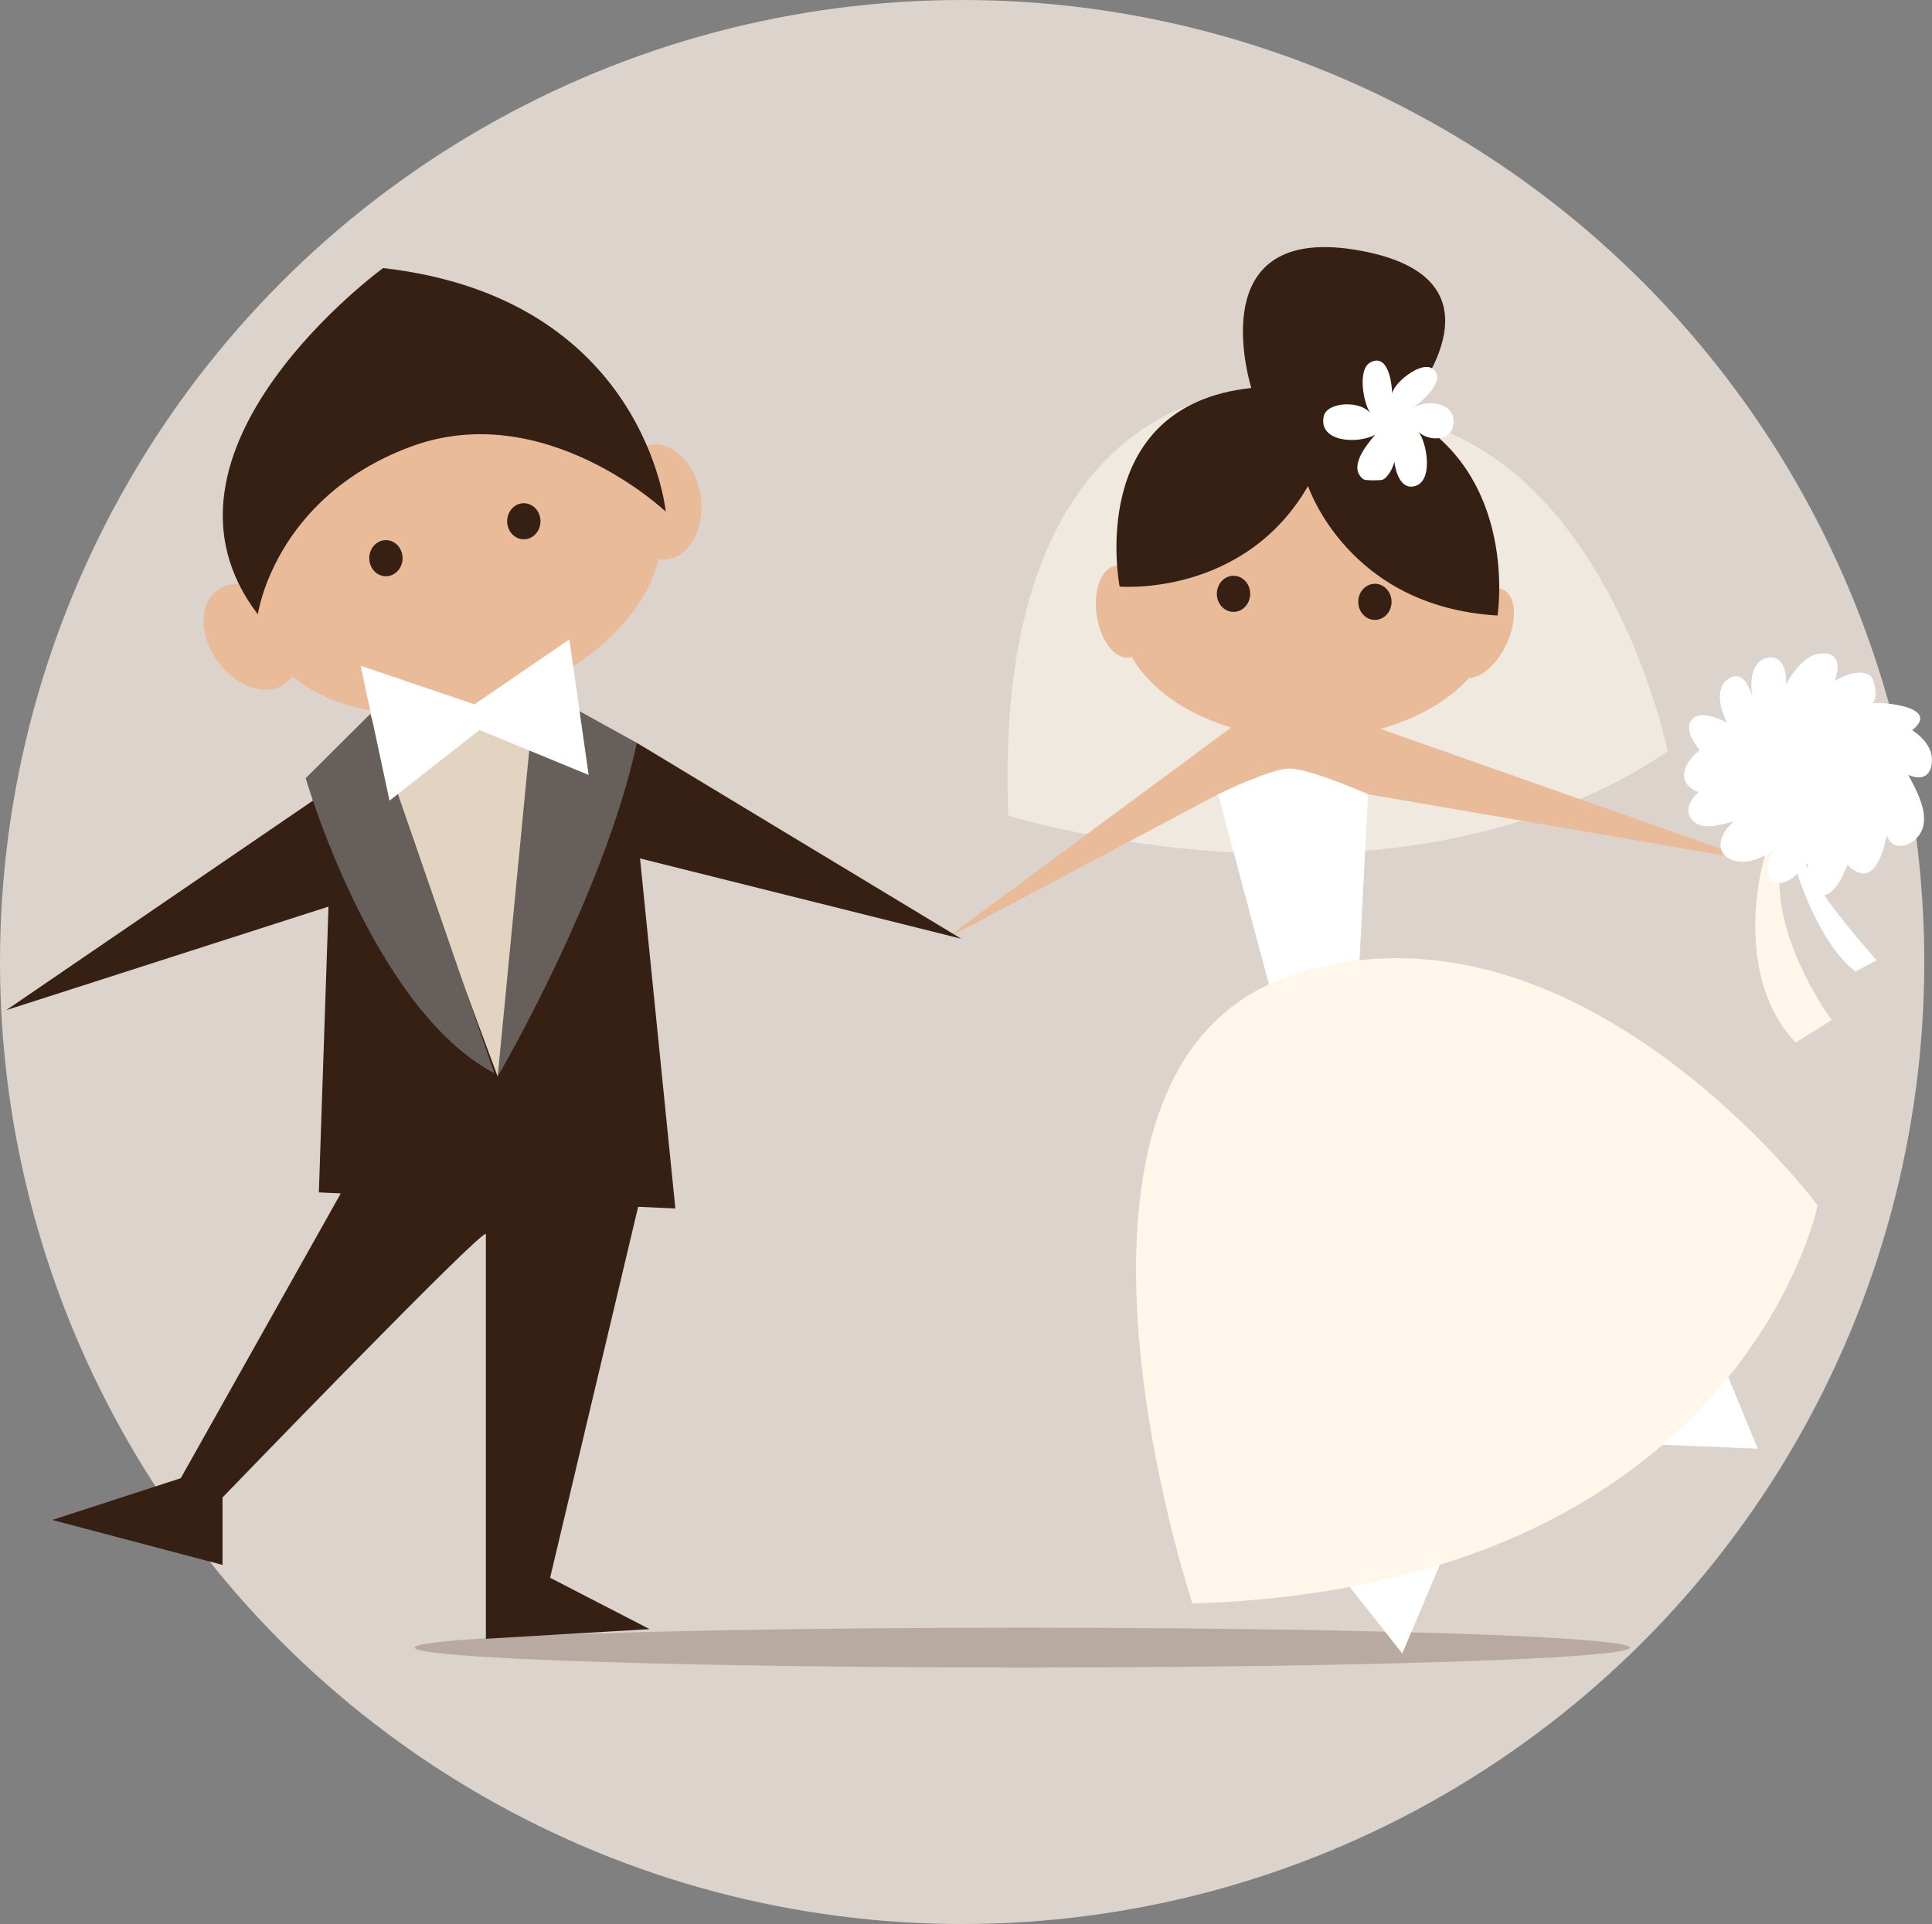
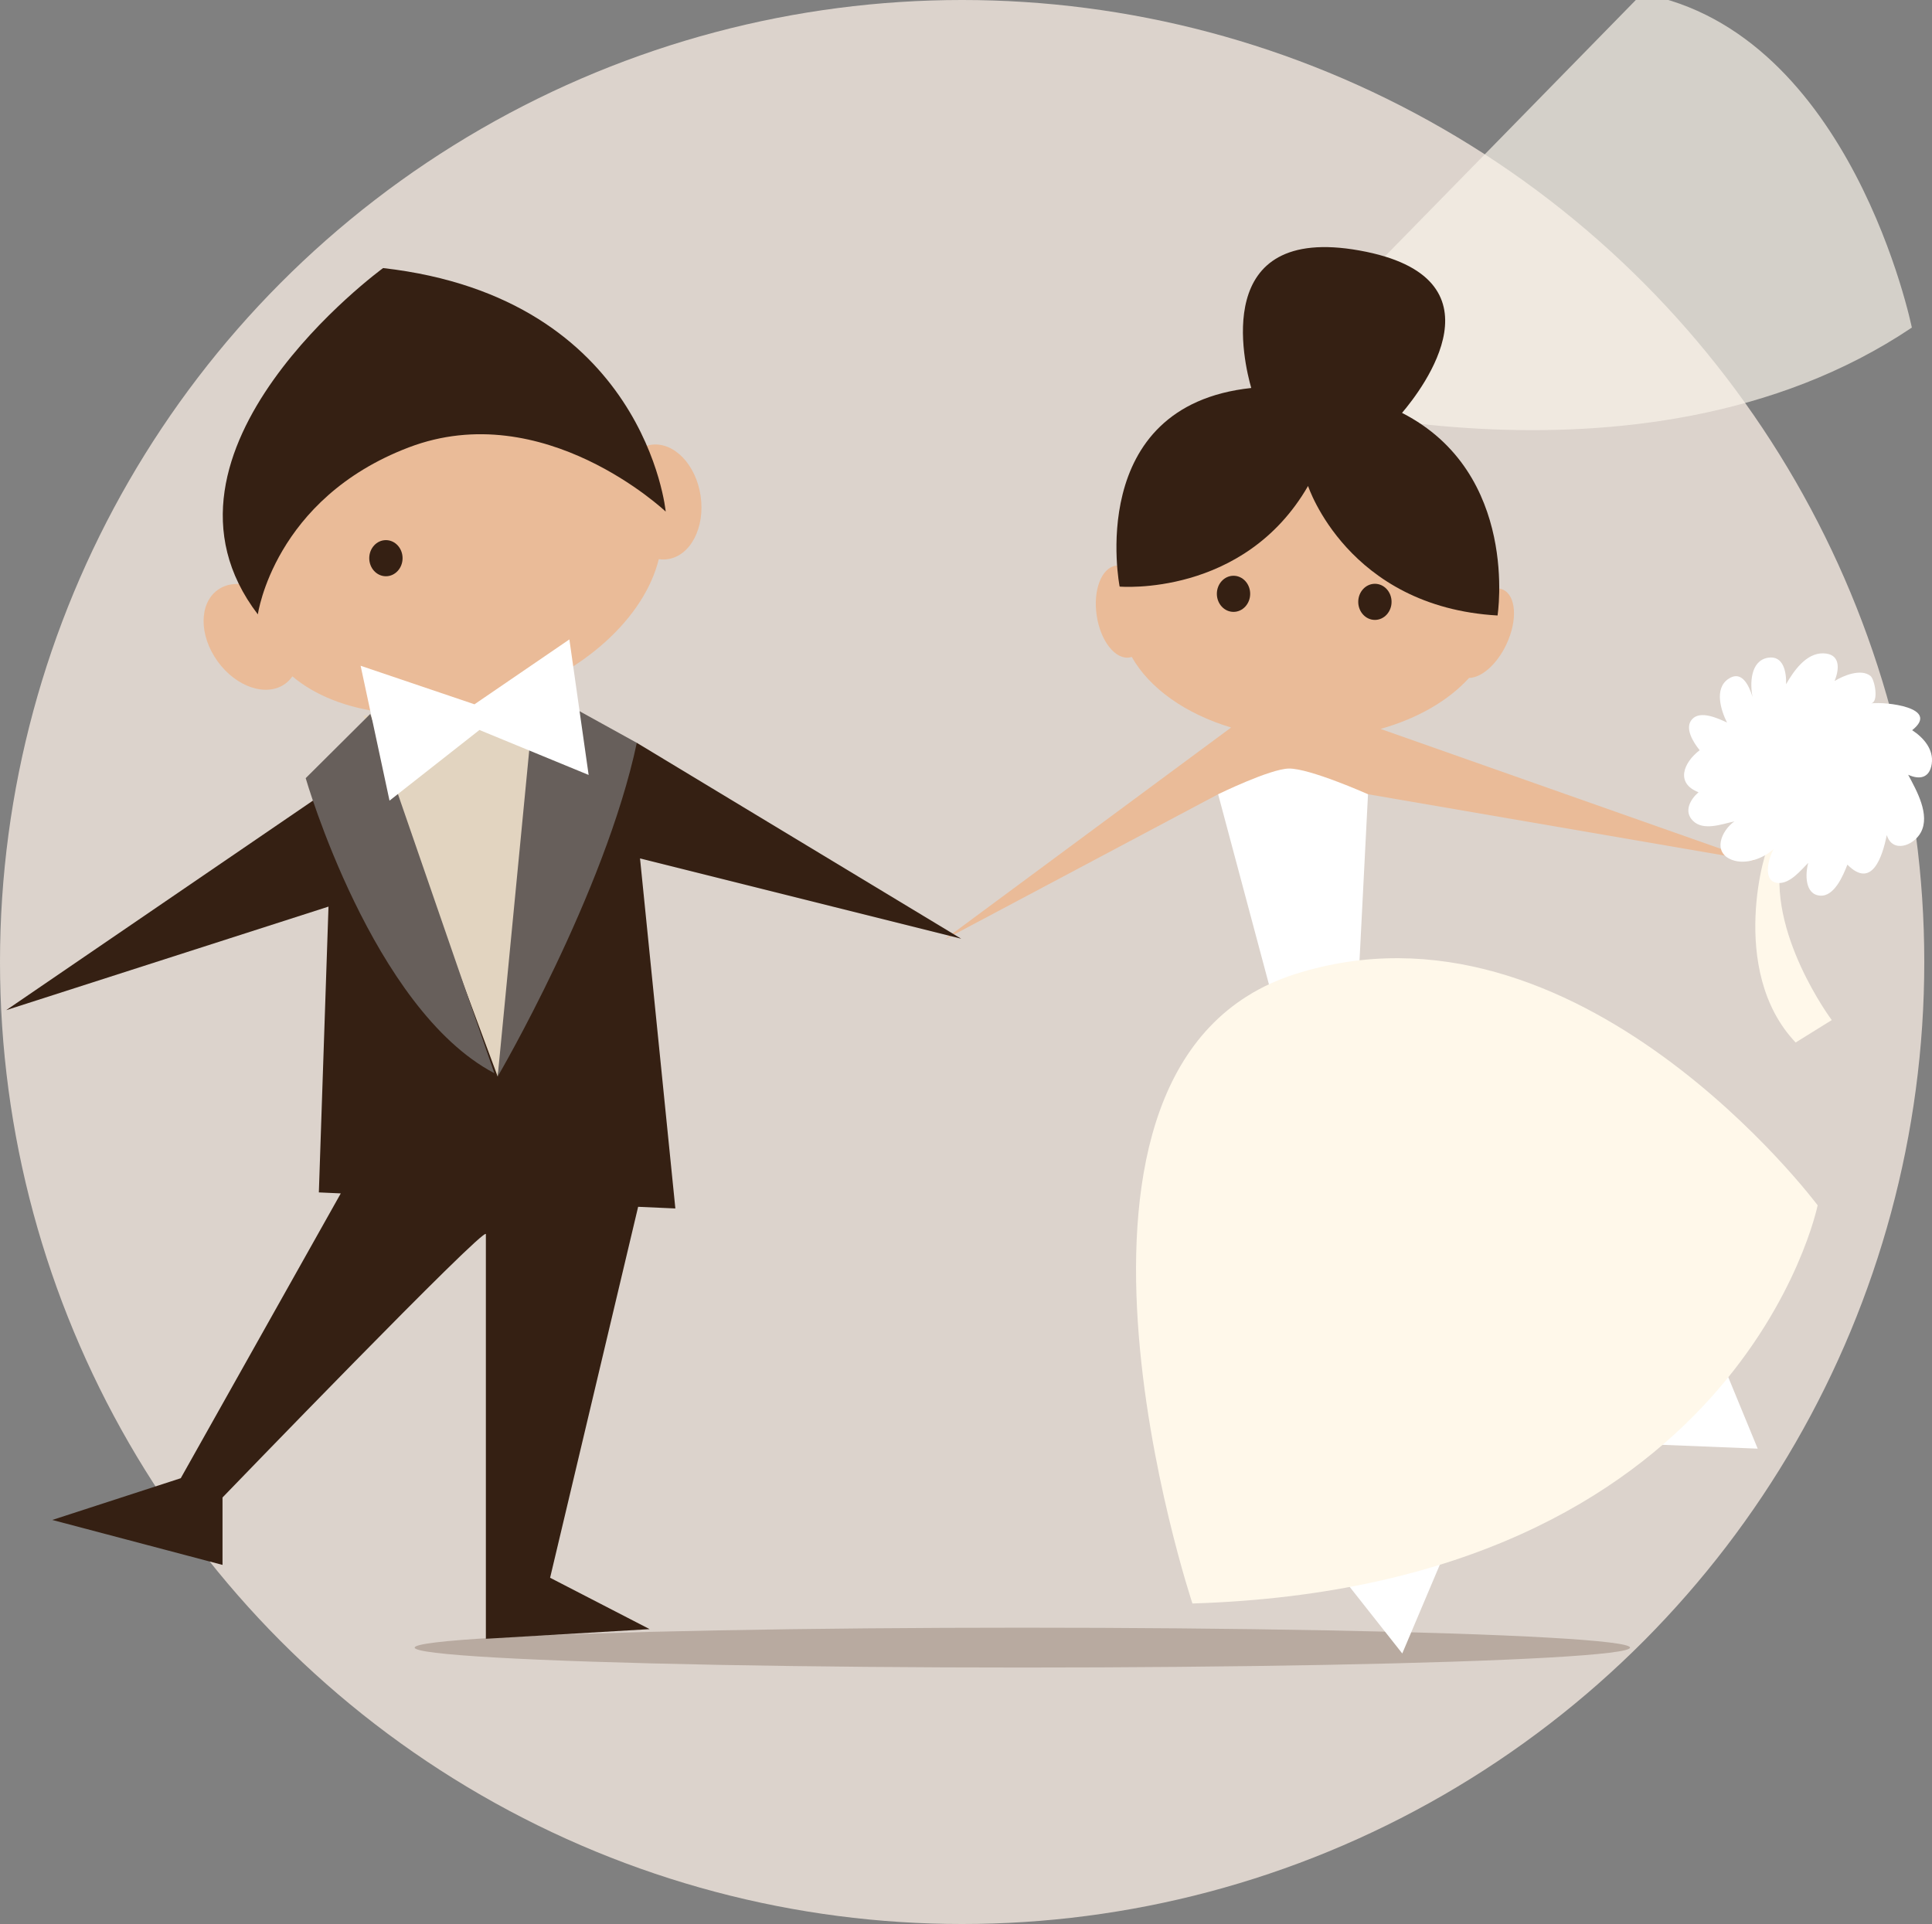
<svg xmlns="http://www.w3.org/2000/svg" version="1.1" x="0px" y="0px" width="247.929px" height="246.939px" viewBox="0 0 247.929 246.939" enable-background="new 0 0 247.929 246.939" xml:space="preserve">
  <rect x="0" y="0" width="247.929" height="246.939" fill="#808080" stroke="none" />
  <defs>

</defs>
  <circle fill="#DCD3CC" cx="123.469" cy="123.469" r="123.469" />
  <ellipse fill="#B8AAA0" cx="131.196" cy="211.464" rx="77.983" ry="2.557" />
  <g>
    <polygon fill="#FFFFFF" points="211.823,185.377 225.561,185.928 221.715,176.586  " />
    <polygon fill="#FFFFFF" points="171.706,201.775 179.949,212.216 185.995,197.927  " />
  </g>
-   <path opacity="0.7" fill="#F8F2E8" d="M160.717,50.285c0,0-33.521-0.55-31.323,54.402c0,0,49.458,15.387,84.626-8.242   c0,0-7.693-37.917-34.62-42.863L160.717,50.285z" />
+   <path opacity="0.7" fill="#F8F2E8" d="M160.717,50.285c0,0,49.458,15.387,84.626-8.242   c0,0-7.693-37.917-34.62-42.863L160.717,50.285z" />
  <path fill="#EABB98" d="M177.162,93.552c4.74-1.326,8.717-3.634,11.363-6.545c1.601-0.021,3.581-1.737,4.795-4.322   c1.444-3.081,1.249-6.218-0.434-7.005c-0.388-0.183-0.823-0.218-1.277-0.136c-2.124-7.5-11.946-13.171-23.751-13.171   c-10.541,0-19.501,4.524-22.81,10.834c-0.584-0.468-1.22-0.698-1.852-0.605c-1.84,0.271-2.943,3.129-2.462,6.383   c0.479,3.255,2.359,5.674,4.199,5.403c0.105-0.016,0.206-0.042,0.305-0.073c2.279,4.039,6.901,7.3,12.748,9.059l-36.836,27.249   l35.169-18.685h19.234l49.604,8.532L177.162,93.552z" />
  <path fill="#FFFFFF" d="M162.914,126.62l-6.594-24.682c0,0,6.655-3.254,9.066-3.297c2.673-0.047,10.167,3.297,10.167,3.297   l-1.101,21.569L162.914,126.62z" />
  <path fill="#352013" d="M179.919,52.993c2.631-3.09,13.626-17.417-5.465-20.843c-19.14-3.435-14.805,14.445-13.884,17.647   c-21.477,2.294-16.889,25.49-16.889,25.49s15.937,1.374,24.179-12.915c0,0,5.083,15.525,24.317,16.624   C192.177,78.996,195.048,60.729,179.919,52.993z" />
  <ellipse fill="#352013" cx="158.294" cy="76.214" rx="2.138" ry="2.318" />
  <ellipse fill="#352013" cx="176.438" cy="77.245" rx="2.138" ry="2.318" />
-   <path fill="#FFFFFF" d="M181.117,52.46c1.143-0.735,4.668-3.614,2.749-5.114c-1.507-1.179-5.436,2.122-5.223,3.419   c0.027-1.678-0.551-5.521-2.839-4.222c-1.61,0.914-0.874,5.335,0.16,6.65c-1.16-1.874-5.729-1.671-6.104,0.272   c-0.649,3.384,4.558,3.516,6.611,2.323c-1.382,1.631-3.458,4.329-1.46,5.751c0.196,0.139,2.207,0.152,2.457,0.019   c0.646-0.345,1.226-1.346,1.47-2.283c0.189,1.554,0.901,3.338,2.31,3.177c2.871-0.327,1.845-5.756,0.782-7.019   c1.407,1.285,4.037,1.111,4.431-0.706C187.135,51.622,183.065,51.124,181.117,52.46z" />
  <g>
    <path fill="#FFF8EA" d="M153.023,205.801c0,0-23.081-69.242,13.188-80.781c36.269-11.541,67.044,29.674,67.044,29.674    S223.364,203.602,153.023,205.801z" />
    <g>
      <path fill="#352013" d="M86.667,155.101l-4.534-44.924l41.215,10.304L81.722,95.339l-39.154,5.77L0.798,129.647l41.357-13.288     l-1.237,36.681l2.814,0.127l-20.536,36.555l-16.486,5.357l21.845,5.771v-8.655c0,0,33.796-35.032,33.796-33.796s0,51.931,0,51.931     l21.018-1.237l-12.776-6.594l11.298-47.611L86.667,155.101z" />
      <polygon fill="#E2D4C0" points="46.661,91.843 63.866,138.168 71.389,91.019   " />
      <g>
        <path fill="#EABB98" d="M89.909,63.647c-0.597-4.055-3.457-6.99-6.382-6.558c-1.179,0.174-2.186,0.874-2.934,1.905      c-5.732-5.128-16.319-6.698-27.066-3.32C41.997,59.3,33.875,67.497,32.945,75.532c-1.784-0.801-3.639-0.804-5.008,0.182      c-2.404,1.727-2.416,5.824-0.024,9.15c2.39,3.329,6.277,4.627,8.68,2.899c0.37-0.265,0.674-0.591,0.93-0.956      c5.8,4.908,16.204,6.358,26.751,3.041c10.686-3.36,18.441-10.642,20.266-18.084c0.378,0.056,0.763,0.061,1.15,0.004      C88.617,71.334,90.505,67.7,89.909,63.647z" />
        <g>
          <ellipse fill="#352013" cx="49.523" cy="71.641" rx="2.138" ry="2.318" />
-           <ellipse fill="#352013" cx="67.219" cy="66.902" rx="2.138" ry="2.317" />
        </g>
        <path fill="#352013" d="M33.089,78.854c0,0,2.06-14.838,19.37-21.433c17.31-6.594,32.972,8.244,32.972,8.244      s-2.601-27.425-36.266-31.26C49.165,34.406,17.014,57.834,33.089,78.854z" />
      </g>
      <path fill="#675F5B" d="M47.514,91.63l-8.285,8.243c0,0,8.55,29.627,24.212,37.87L47.514,91.63z" />
      <path fill="#675F5B" d="M68.704,88.148l-4.838,50.021c0,0,13.734-23.458,17.855-42.829L68.704,88.148z" />
      <polygon fill="#FFFFFF" points="60.888,90.394 46.277,85.448 49.986,102.758 61.526,93.691 75.539,99.461 73.067,82.067   " />
    </g>
  </g>
  <g>
-     <path fill="#FFFFFF" d="M230.431,111.43c0,0,2.716,9.427,7.671,13.263l2.716-1.438c0,0-8.948-10.066-9.428-13.263L230.431,111.43z" />
    <path fill="#FFF8EA" d="M228.674,109.831l-1.598-1.438c-0.479,0-5.433,16.14,3.355,25.407l4.634-2.877    C235.065,130.924,226.597,119.578,228.674,109.831z" />
    <path fill="#FFFFFF" d="M245.384,93.718c3.65-2.905-3.394-3.682-5.291-3.441c1.056-0.134,0.485-3.093-0.063-3.528    c-1.234-0.977-3.49-0.031-4.602,0.657c0.652-1.605,0.739-3.498-1.45-3.552c-2.215-0.055-3.81,2.291-4.774,3.962    c0.057-1.524-0.325-3.751-2.349-3.394c-2.237,0.396-2.299,3.35-1.953,5.03c-0.449-1.438-1.374-3.528-3.137-2.294    c-1.807,1.267-0.913,4.024-0.144,5.576c-1.131-0.522-3.393-1.591-4.464-0.438c-1.064,1.146,0.196,3.051,0.958,3.992    c-2.083,1.586-3.135,4.228-0.148,5.393c-1.066,0.931-1.914,2.455-0.727,3.654c1.353,1.367,3.747,0.42,5.33,0.09    c-1.696,1.208-2.85,3.993-0.282,4.947c1.754,0.652,4.043-0.211,5.332-1.411c-0.742,1.289-1.489,4.326,0.659,4.371    c1.492,0.03,2.825-1.642,3.769-2.586c-0.382,1.379-0.472,4.047,1.513,4.206c1.848,0.148,2.978-2.622,3.512-3.98    c3.121,3.164,4.482-0.938,5.053-3.799c0.731,2.358,3.432,1.392,4.367-0.326c1.241-2.276-0.551-5.398-1.62-7.407    c1.515,0.688,2.753,0.377,3.02-1.387C248.174,96.176,246.837,94.664,245.384,93.718z" />
  </g>
</svg>